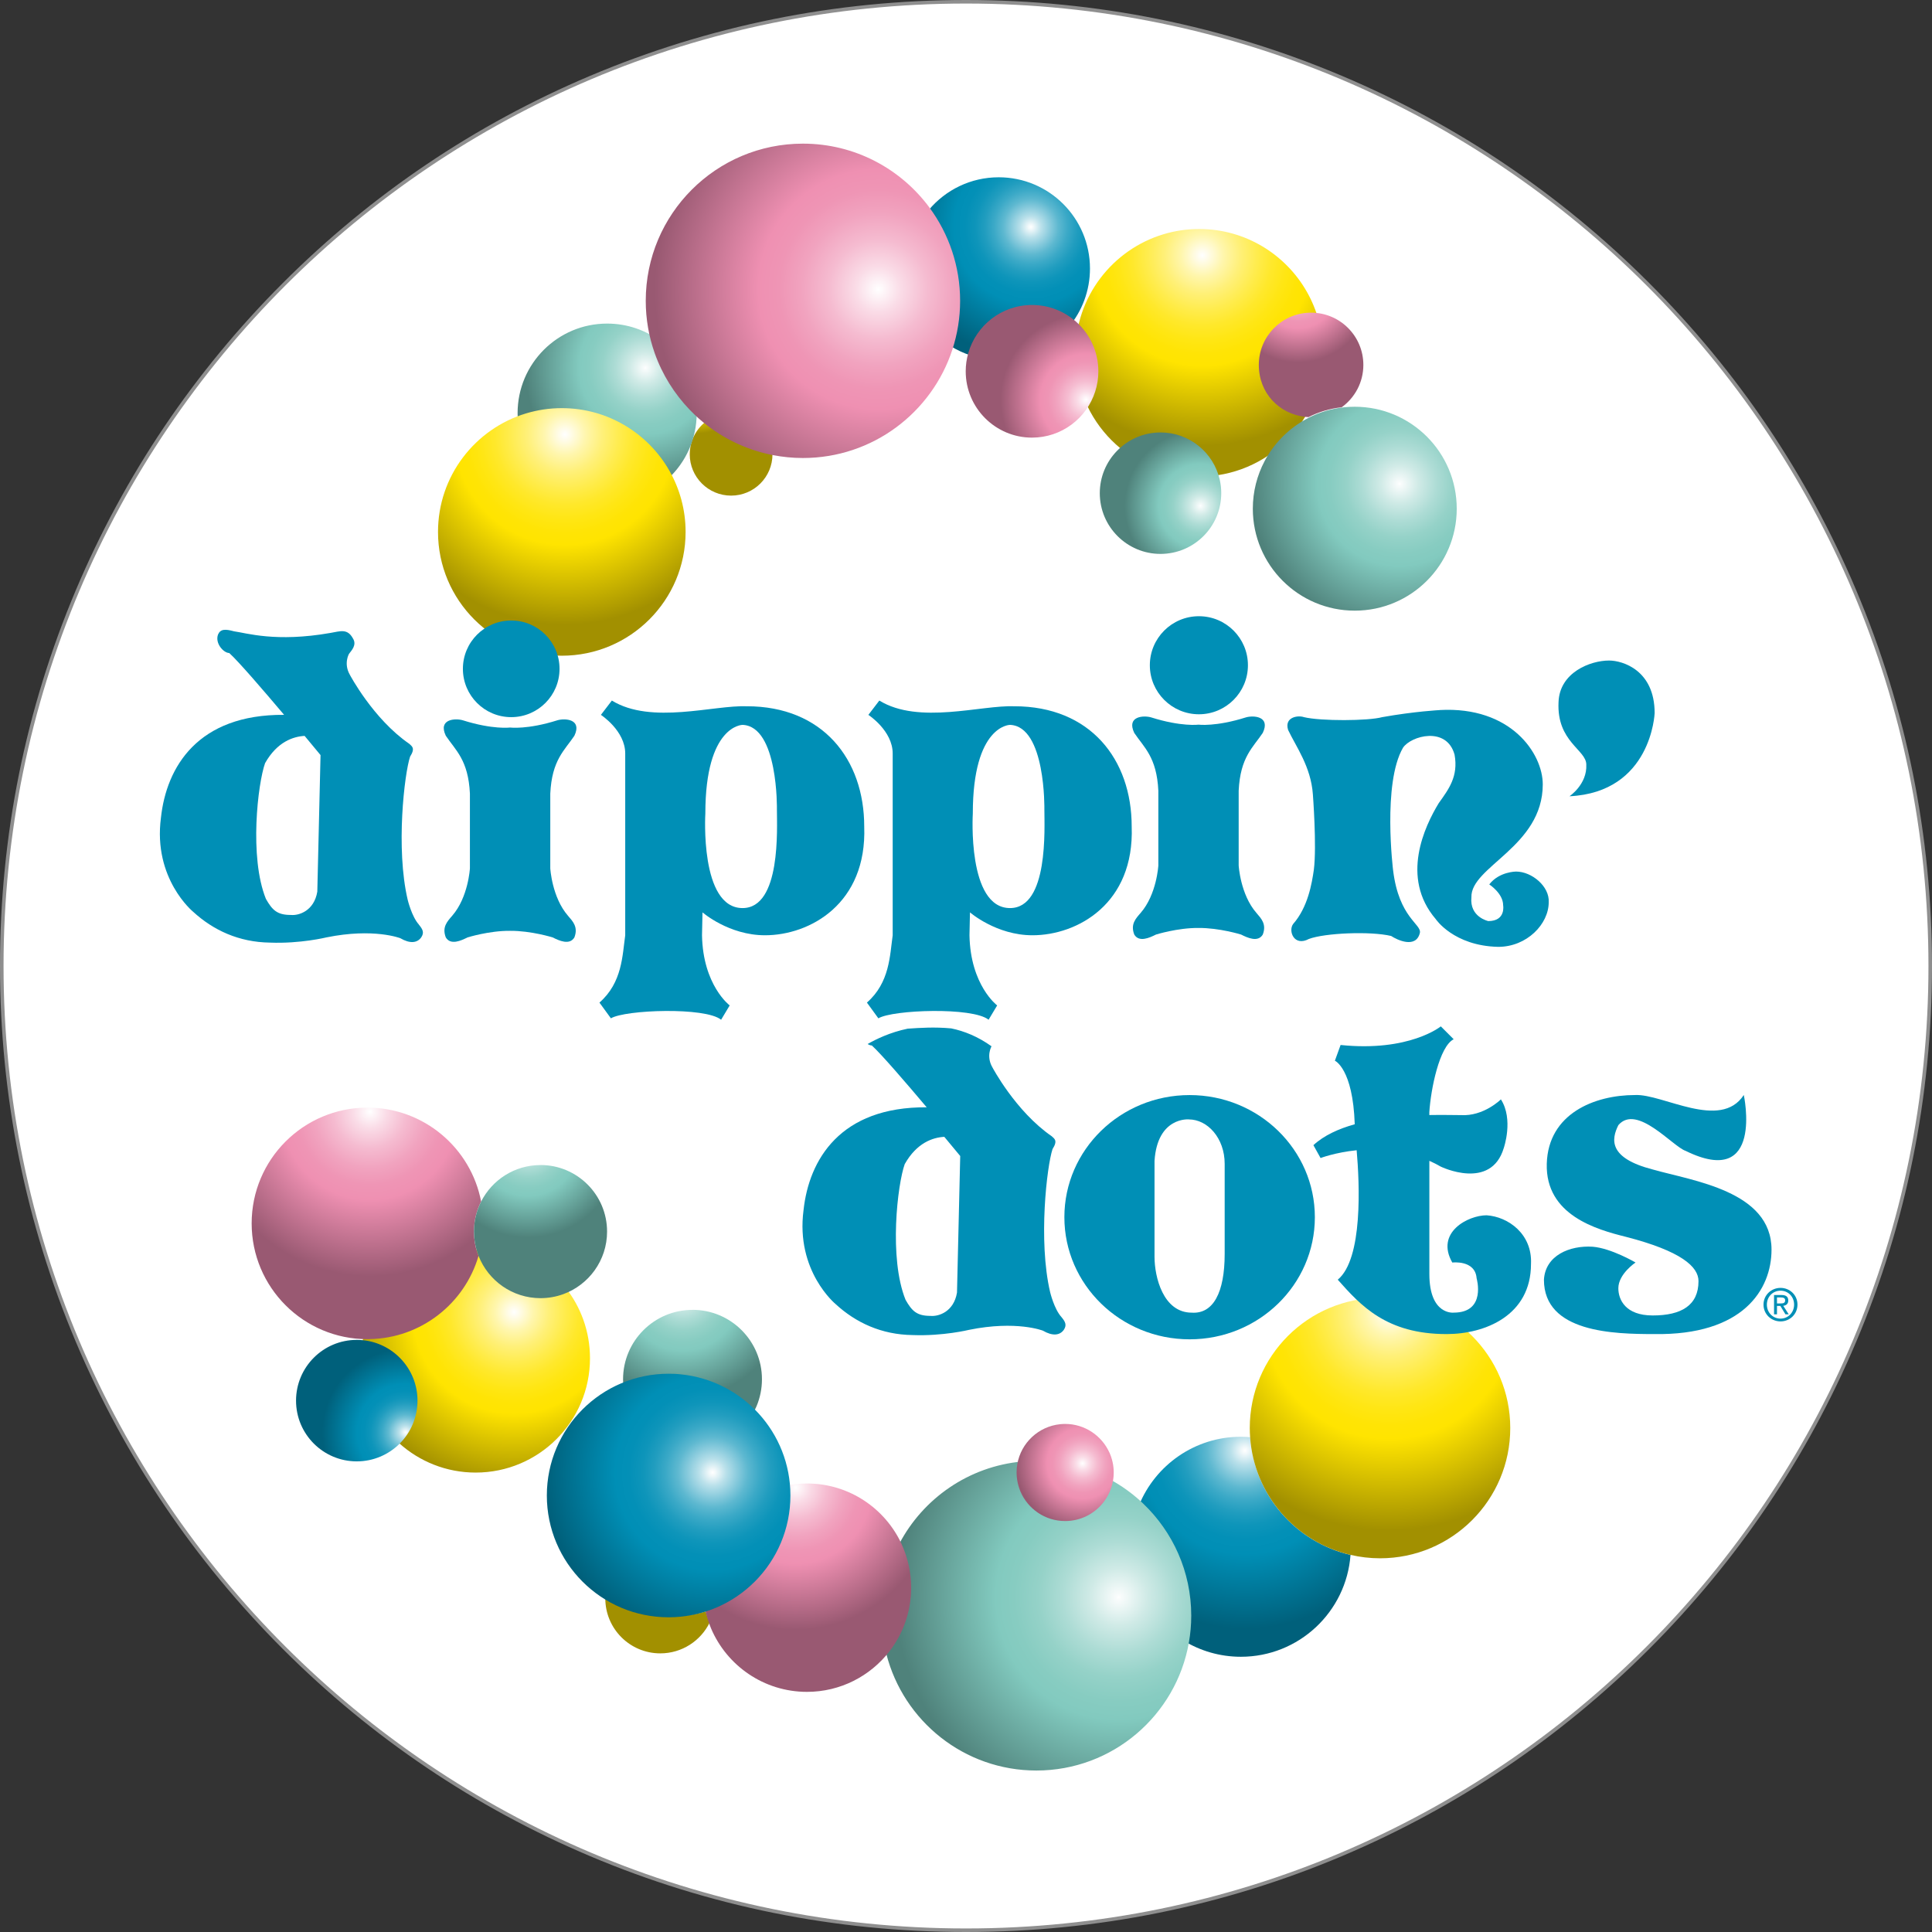
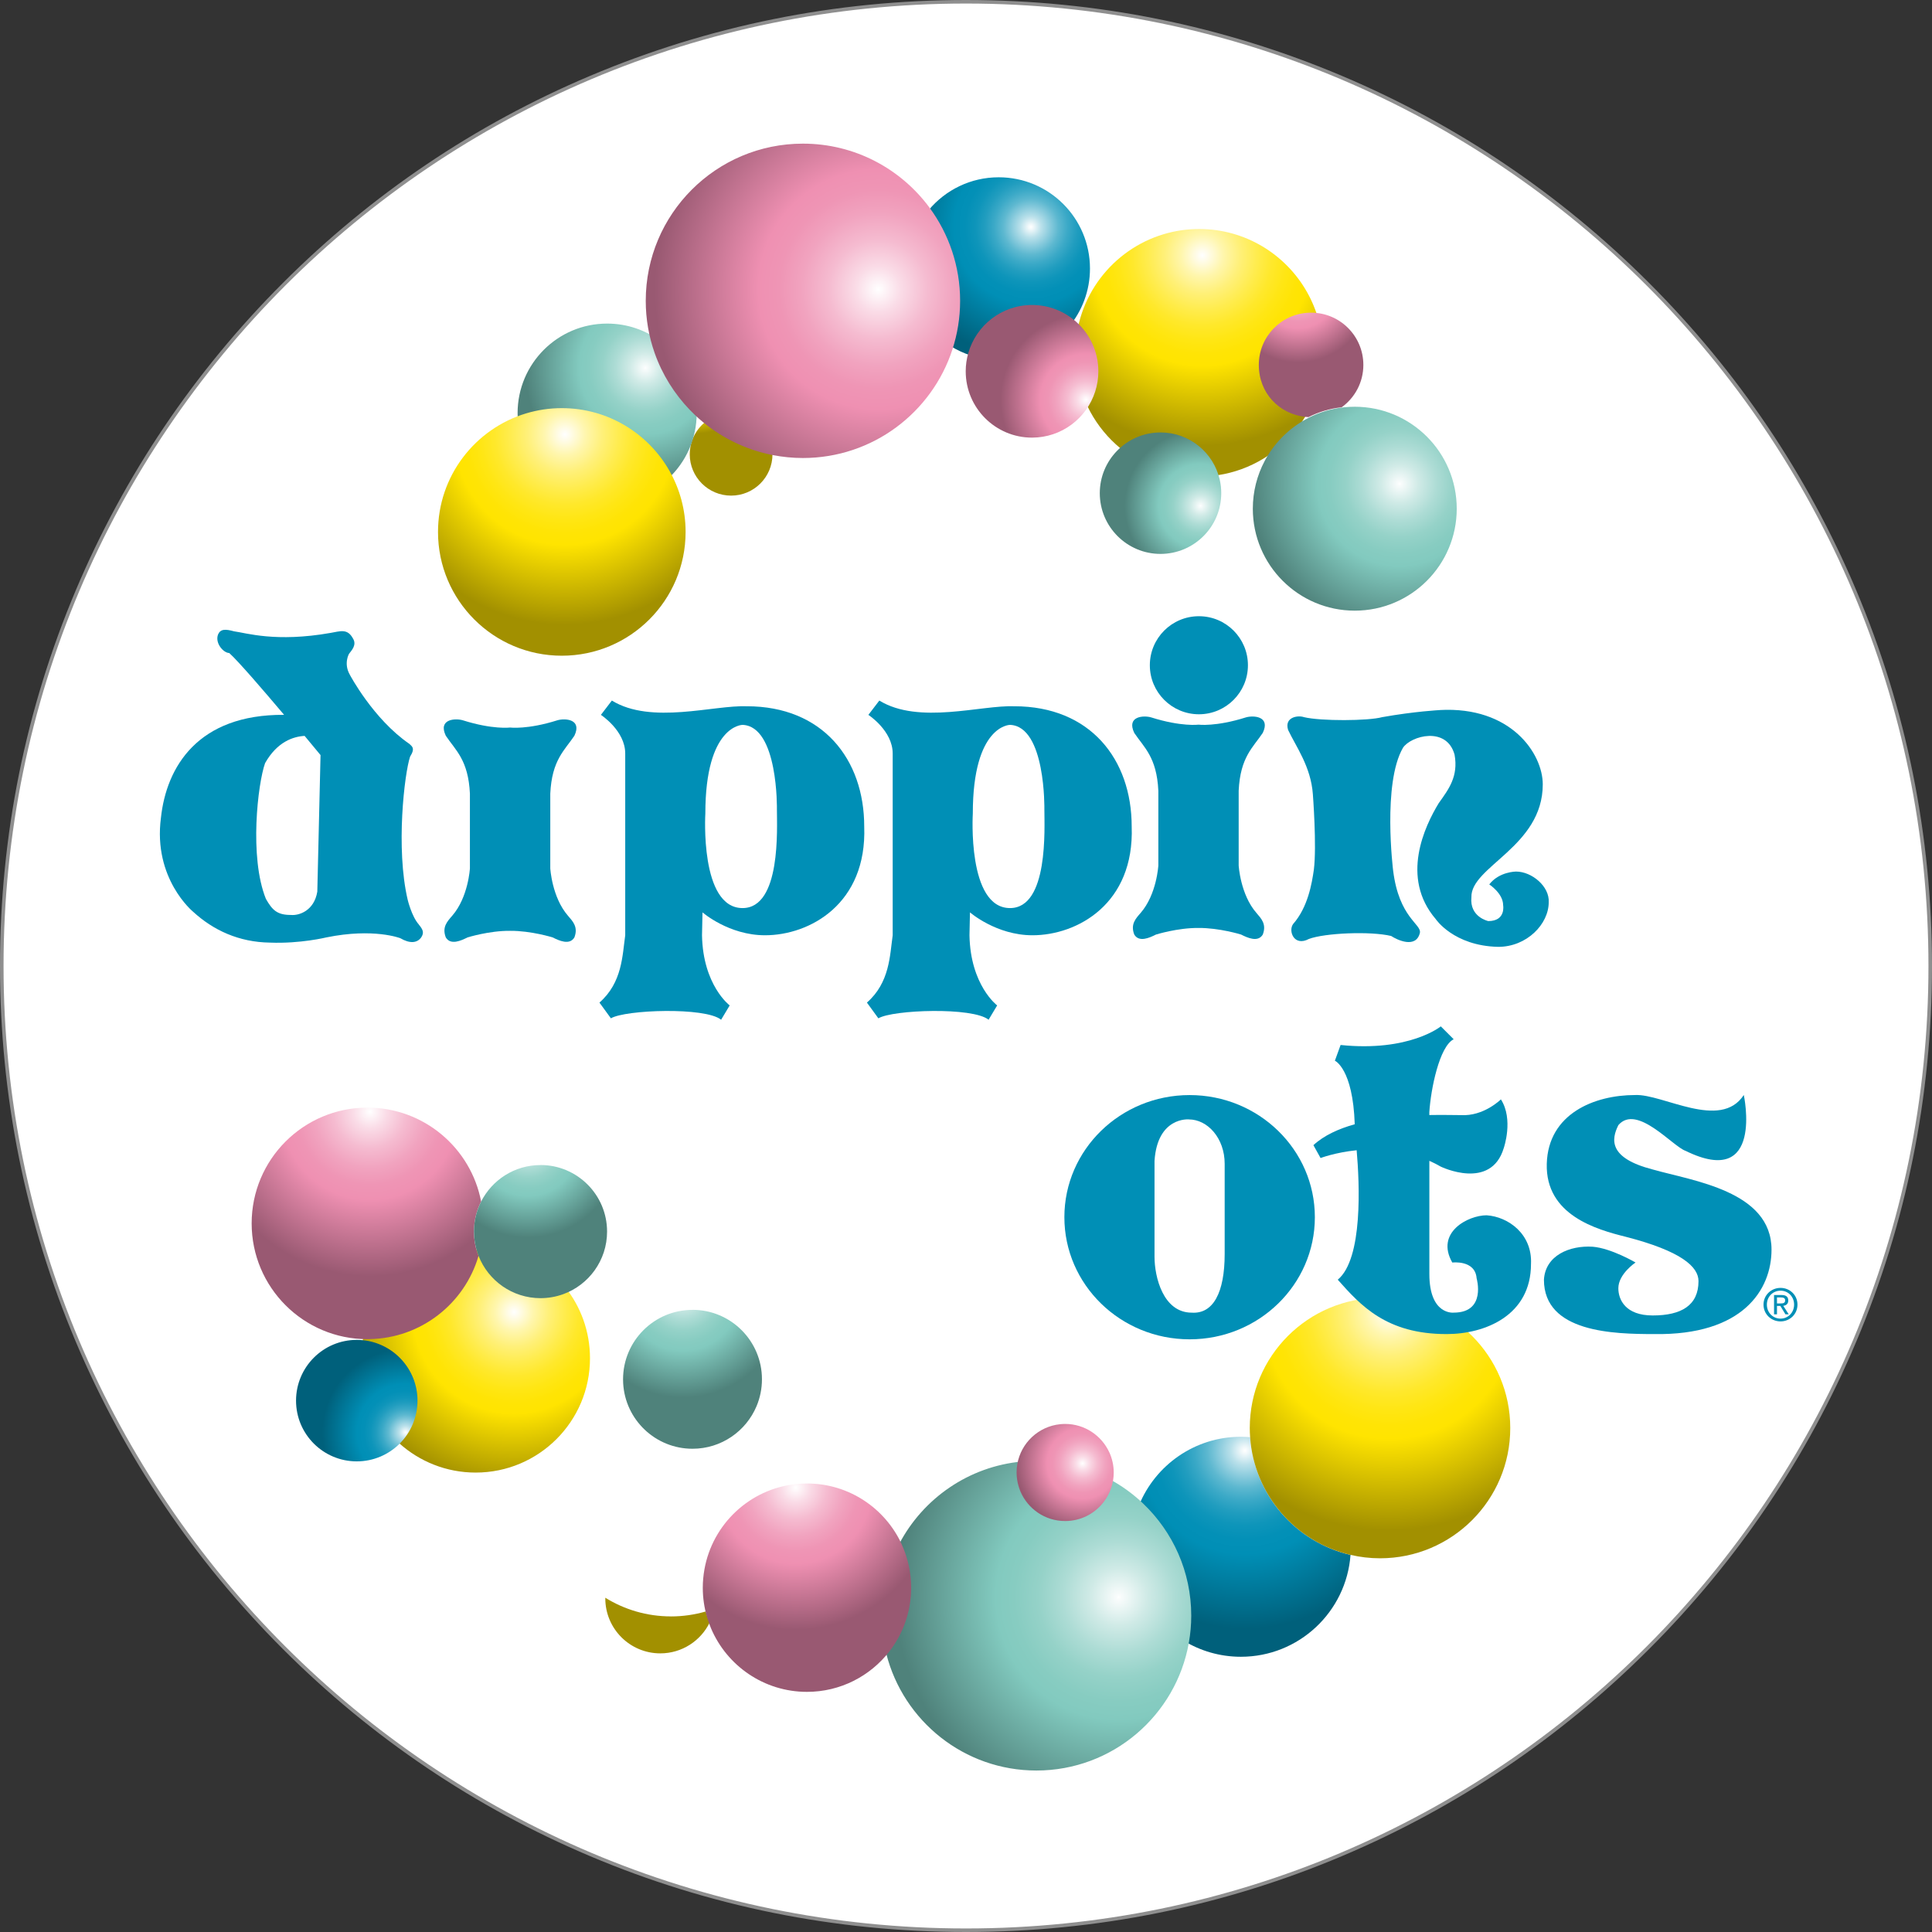
<svg xmlns="http://www.w3.org/2000/svg" xmlns:xlink="http://www.w3.org/1999/xlink" id="_レイヤー_2" viewBox="0 0 545 545">
  <rect x="0" y="0" width="545" height="545" fill="#333333" stroke="none" />
  <defs>
    <style>.cls-1{fill:url(#New_Gradient_Swatch_17-4);}.cls-1,.cls-2,.cls-3,.cls-4,.cls-5,.cls-6,.cls-7,.cls-8,.cls-9,.cls-10,.cls-11,.cls-12,.cls-13,.cls-14,.cls-15,.cls-16,.cls-17,.cls-18,.cls-19,.cls-20,.cls-21,.cls-22,.cls-23{fill-rule:evenodd;}.cls-1,.cls-2,.cls-3,.cls-4,.cls-5,.cls-6,.cls-7,.cls-8,.cls-9,.cls-10,.cls-11,.cls-12,.cls-13,.cls-14,.cls-15,.cls-16,.cls-17,.cls-18,.cls-19,.cls-20,.cls-21,.cls-22,.cls-23,.cls-24,.cls-25,.cls-26{stroke-width:0px;}.cls-2{fill:url(#New_Gradient_Swatch_17-3);}.cls-3{fill:url(#New_Gradient_Swatch_17-2);}.cls-4{fill:url(#New_Gradient_Swatch_16-6);}.cls-5{fill:url(#New_Gradient_Swatch_16-5);}.cls-6{fill:url(#New_Gradient_Swatch_16-3);}.cls-7{fill:url(#New_Gradient_Swatch_16-4);}.cls-8{fill:url(#New_Gradient_Swatch_16-2);}.cls-9{fill:url(#New_Gradient_Swatch_15-5);}.cls-10{fill:url(#New_Gradient_Swatch_15-3);}.cls-11{fill:url(#New_Gradient_Swatch_15-4);}.cls-12{fill:url(#New_Gradient_Swatch_15-6);}.cls-13{fill:url(#New_Gradient_Swatch_15-2);}.cls-14{fill:url(#New_Gradient_Swatch_14-5);}.cls-15{fill:url(#New_Gradient_Swatch_14-4);}.cls-16{fill:url(#New_Gradient_Swatch_14-3);}.cls-17{fill:url(#New_Gradient_Swatch_14-6);}.cls-18{fill:url(#New_Gradient_Swatch_14-2);}.cls-19{fill:none;}.cls-20{fill:url(#New_Gradient_Swatch_15);}.cls-21{fill:url(#New_Gradient_Swatch_14);}.cls-22{fill:url(#New_Gradient_Swatch_16);}.cls-23{fill:url(#New_Gradient_Swatch_17);}.cls-24{fill:#8f8f8f;}.cls-25{fill:#fff;}.cls-26{fill:#008fb6;}</style>
    <radialGradient id="New_Gradient_Swatch_14" cx="-2163.16" cy="-3627.52" fx="-2163.16" fy="-3627.52" r="23.44" gradientTransform="translate(5292.77 8379.02) scale(2.29)" gradientUnits="userSpaceOnUse">
      <stop offset="0" stop-color="#fff" />
      <stop offset=".03" stop-color="#fffcea" />
      <stop offset=".11" stop-color="#fff6ad" />
      <stop offset=".2" stop-color="#fff078" />
      <stop offset=".29" stop-color="#ffec4d" />
      <stop offset=".37" stop-color="#ffe82b" />
      <stop offset=".45" stop-color="#ffe613" />
      <stop offset=".52" stop-color="#ffe405" />
      <stop offset=".58" stop-color="#ffe400" />
      <stop offset="1" stop-color="#a29000" />
    </radialGradient>
    <radialGradient id="New_Gradient_Swatch_14-2" cx="-2145.93" cy="-3632.94" fx="-2145.93" fy="-3632.94" r="6.27" gradientTransform="translate(5475.54 9043.89) scale(2.46)" xlink:href="#New_Gradient_Swatch_14" />
    <radialGradient id="New_Gradient_Swatch_16" cx="-2075.66" cy="-3646.52" fx="-2075.66" fy="-3646.52" r="9.18" gradientTransform="translate(5119.42 8431.95) scale(2.29)" gradientUnits="userSpaceOnUse">
      <stop offset="0" stop-color="#fff" />
      <stop offset=".1" stop-color="#fadce7" />
      <stop offset=".22" stop-color="#f5bbd0" />
      <stop offset=".34" stop-color="#f1a3bf" />
      <stop offset=".44" stop-color="#ef95b5" />
      <stop offset=".53" stop-color="#ef90b2" />
      <stop offset=".99" stop-color="#995972" />
    </radialGradient>
    <radialGradient id="New_Gradient_Swatch_17" cx="-2111.53" cy="-3659.17" fx="-2111.53" fy="-3659.17" r="15.73" gradientTransform="translate(5295.09 8736.28) scale(2.37)" gradientUnits="userSpaceOnUse">
      <stop offset="0" stop-color="#fff" />
      <stop offset=".02" stop-color="#f0f8fa" />
      <stop offset=".08" stop-color="#b9e0ea" />
      <stop offset=".15" stop-color="#87cadc" />
      <stop offset=".21" stop-color="#5db8d0" />
      <stop offset=".28" stop-color="#3ba9c7" />
      <stop offset=".35" stop-color="#219dbf" />
      <stop offset=".42" stop-color="#0e95ba" />
      <stop offset=".5" stop-color="#0390b7" />
      <stop offset=".58" stop-color="#008fb6" />
      <stop offset="1" stop-color="#00607b" />
    </radialGradient>
    <radialGradient id="New_Gradient_Swatch_15" cx="-2157.83" cy="-3642.51" fx="-2157.83" fy="-3642.51" r="14.17" gradientTransform="translate(5360.84 8845.8) scale(2.4)" gradientUnits="userSpaceOnUse">
      <stop offset="0" stop-color="#fff" />
      <stop offset=".01" stop-color="#f9fcfc" />
      <stop offset=".13" stop-color="#cfeae6" />
      <stop offset=".25" stop-color="#addcd5" />
      <stop offset=".36" stop-color="#95d2c8" />
      <stop offset=".47" stop-color="#87ccc1" />
      <stop offset=".55" stop-color="#82cabf" />
      <stop offset="1" stop-color="#4f827b" />
    </radialGradient>
    <radialGradient id="New_Gradient_Swatch_15-2" cx="-2069.04" cy="-3630.33" fx="-2069.04" fy="-3630.33" r="17.38" gradientTransform="translate(5401.89 8921.83) scale(2.42)" xlink:href="#New_Gradient_Swatch_15" />
    <radialGradient id="New_Gradient_Swatch_15-3" cx="-2093.52" cy="-3628.86" fx="-2093.52" fy="-3628.86" r="8.5" gradientTransform="translate(5614.28 9287.47) scale(2.52)" xlink:href="#New_Gradient_Swatch_15" />
    <radialGradient id="New_Gradient_Swatch_16-2" cx="-2133.94" cy="-3658.35" fx="-2133.94" fy="-3658.35" r="25.93" gradientTransform="translate(5497.29 9081.11) scale(2.46)" xlink:href="#New_Gradient_Swatch_16" />
    <radialGradient id="New_Gradient_Swatch_16-3" cx="-2109.79" cy="-3642.79" fx="-2109.79" fy="-3642.79" r="9.31" gradientTransform="translate(5834.03 9656.89) scale(2.62)" xlink:href="#New_Gradient_Swatch_16" />
    <radialGradient id="New_Gradient_Swatch_14-3" cx="-2163.16" cy="-3627.52" fx="-2163.16" fy="-3627.52" r="23.44" gradientTransform="translate(5112.99 8429.54) scale(2.29)" xlink:href="#New_Gradient_Swatch_14" />
    <radialGradient id="New_Gradient_Swatch_15-4" cx="-2146.55" cy="-3522.66" fx="-2146.55" fy="-3522.66" r="12.25" gradientTransform="translate(5365.79 8854.36) scale(2.41)" xlink:href="#New_Gradient_Swatch_15" />
    <radialGradient id="New_Gradient_Swatch_14-4" cx="-2151.35" cy="-3495.38" fx="-2151.35" fy="-3495.38" r="10.3" gradientTransform="translate(5365.39 8852.75) scale(2.41)" xlink:href="#New_Gradient_Swatch_14" />
    <radialGradient id="New_Gradient_Swatch_14-5" cx="-2171.49" cy="-3526.05" fx="-2171.49" fy="-3526.05" r="19.72" gradientTransform="translate(5573.78 9185.21) scale(2.5)" xlink:href="#New_Gradient_Swatch_14" />
    <radialGradient id="New_Gradient_Swatch_16-4" cx="-2183.85" cy="-3543.88" fx="-2183.85" fy="-3543.88" r="19.46" gradientTransform="translate(5367.4 8854.36) scale(2.41)" xlink:href="#New_Gradient_Swatch_16" />
    <radialGradient id="New_Gradient_Swatch_17-2" cx="-2080.76" cy="-3504.22" fx="-2080.76" fy="-3504.22" r="20.84" gradientTransform="translate(5365.79 8854.36) scale(2.41)" xlink:href="#New_Gradient_Swatch_17" />
    <radialGradient id="New_Gradient_Swatch_17-3" cx="-2186.9" cy="-3517.16" fx="-2186.9" fy="-3517.16" r="9.35" gradientTransform="translate(5625.45 9267.36) scale(2.52)" xlink:href="#New_Gradient_Swatch_17" />
    <radialGradient id="New_Gradient_Swatch_15-5" cx="-2165.36" cy="-3540.03" fx="-2165.36" fy="-3540.03" r="10.89" gradientTransform="translate(5367.4 8854.36) scale(2.41)" xlink:href="#New_Gradient_Swatch_15" />
    <radialGradient id="New_Gradient_Swatch_15-6" cx="-2104.21" cy="-3500.02" fx="-2104.21" fy="-3500.02" r="25.45" gradientTransform="translate(5512.92 9095.62) scale(2.47)" xlink:href="#New_Gradient_Swatch_15" />
    <radialGradient id="New_Gradient_Swatch_16-5" cx="-2133.35" cy="-3499.88" fx="-2133.35" fy="-3499.88" r="16.81" gradientTransform="translate(5365.79 8854.36) scale(2.41)" xlink:href="#New_Gradient_Swatch_16" />
    <radialGradient id="New_Gradient_Swatch_14-6" cx="-2063.85" cy="-3520.38" fx="-2063.85" fy="-3520.38" r="25.5" gradientTransform="translate(5365.79 8854.36) scale(2.41)" xlink:href="#New_Gradient_Swatch_14" />
    <radialGradient id="New_Gradient_Swatch_17-4" cx="-2188.64" cy="-3506.71" fx="-2188.64" fy="-3506.71" r="9.35" gradientTransform="translate(11275.63 18159.45) scale(5.06)" xlink:href="#New_Gradient_Swatch_17" />
    <radialGradient id="New_Gradient_Swatch_16-6" cx="-2129.18" cy="-3524.96" fx="-2129.18" fy="-3524.96" r="16.81" gradientTransform="translate(2690.04 4360.78) scale(1.12)" xlink:href="#New_Gradient_Swatch_16" />
  </defs>
  <g id="Layer_1">
    <path class="cls-25" d="m272.5,544.5c-72.65,0-140.96-28.29-192.33-79.67S.5,345.15.5,272.5,28.79,131.54,80.17,80.17,199.85.5,272.5.5s140.96,28.29,192.33,79.67,79.67,119.68,79.67,192.33-28.29,140.96-79.67,192.33-119.68,79.67-192.33,79.67Z" />
    <path class="cls-24" d="m272.5,1c149.95,0,271.5,121.55,271.5,271.5s-121.55,271.5-271.5,271.5S1,422.45,1,272.5,122.55,1,272.5,1m0-1c-36.79,0-72.47,7.21-106.07,21.41-32.45,13.72-61.59,33.37-86.62,58.4-25.03,25.03-44.67,54.17-58.4,86.62C7.21,200.03,0,235.71,0,272.5s7.21,72.47,21.41,106.07c13.72,32.45,33.37,61.59,58.4,86.62,25.03,25.03,54.17,44.67,86.62,58.4,33.6,14.21,69.28,21.41,106.07,21.41s72.47-7.21,106.07-21.41c32.45-13.72,61.59-33.37,86.62-58.4,25.03-25.03,44.67-54.17,58.4-86.62,14.21-33.6,21.41-69.28,21.41-106.07s-7.21-72.47-21.41-106.07c-13.72-32.45-33.37-61.59-58.4-86.62-25.03-25.03-54.17-44.67-86.62-58.4C344.97,7.21,309.29,0,272.5,0h0Z" />
    <path class="cls-21" d="m368.69,82.38c-5.99-10.61-17.37-17.78-30.42-17.78-3.49,0-6.85.52-10.03,1.47-14.39,4.31-24.89,17.65-24.89,33.45,0,19.28,15.63,34.92,34.92,34.92s34.92-15.63,34.92-34.92c0-6.23-1.64-12.08-4.5-17.14Z" />
    <path class="cls-19" d="m361.77,115.18c-.15.28-.31.55-.47.83.45-.26.91-.52,1.38-.75-.3-.01-.61-.04-.91-.07Z" />
    <path class="cls-18" d="m194.57,128.14c0,6.44,5.22,11.67,11.67,11.67s11.67-5.22,11.67-11.67c0-.48-.04-.94-.09-1.41-6.75-1.31-12.96-4.16-18.23-8.17-3.03,2.11-5.01,5.61-5.01,9.57Z" />
    <path class="cls-22" d="m369.84,88.2c-.19,0-.39,0-.57.01-7.88.3-14.17,6.78-14.17,14.73s5.73,13.83,13.1,14.65c.3.03.6.06.91.07,2.87-1.45,6.02-2.42,9.36-2.77,3.71-2.68,6.12-7.03,6.12-11.95,0-8.14-6.6-14.74-14.74-14.74Z" />
    <path class="cls-23" d="m268.23,97.68c1.79,1.1,3.73,2,5.78,2.64,2-7.1,8.52-12.3,16.25-12.3,4.3,0,8.23,1.61,11.21,4.25,3.74-4.47,6-10.23,6-16.52,0-14.22-11.52-25.74-25.74-25.74-7.91,0-14.98,3.57-19.7,9.18,5.21,7.07,8.3,15.81,8.3,25.27,0,4.61-.74,9.05-2.1,13.21Z" />
    <path class="cls-20" d="m188.52,134.99c4.93-4.61,8.01-11.16,8.01-18.44,0-1.55-.15-3.06-.41-4.54-4.28-4.42-7.61-9.75-9.7-15.68-4.22-3.17-9.46-5.05-15.15-5.05-13.95,0-25.26,11.31-25.26,25.26,0,.44.01.88.03,1.32,3.34-1,6.87-1.54,10.53-1.54,13.71,0,25.65,7.53,31.94,18.67Z" />
    <path class="cls-13" d="m382.16,114.74c-1.04,0-2.06.06-3.07.16-3.54.38-6.88,1.4-9.91,2.93-.49.25-.98.52-1.46.8-4.64,2.7-8.46,6.67-10.98,11.43-2.12,4.01-3.33,8.58-3.33,13.44,0,15.89,12.88,28.76,28.76,28.76s28.76-12.88,28.76-28.76-12.88-28.76-28.76-28.76Z" />
    <path class="cls-10" d="m344.06,135.25c-1.75-7.6-8.55-13.26-16.69-13.26-4.83,0-9.2,2.01-12.31,5.23-2.98,3.08-4.82,7.27-4.82,11.9,0,9.46,7.67,17.13,17.13,17.13s17.13-7.67,17.13-17.13c0-1.33-.15-2.62-.44-3.86Z" />
    <path class="cls-8" d="m262.21,58.58c-8.07-10.95-21.06-18.06-35.71-18.06-24.49,0-44.34,19.85-44.34,44.34,0,5.16.89,10.11,2.51,14.71,2.14,6.08,5.57,11.55,9.96,16.1,1.57,1.63,3.27,3.14,5.08,4.51,5.3,4.03,11.52,6.88,18.3,8.2,2.75.53,5.59.82,8.49.82,19.69,0,36.37-12.84,42.16-30.6,1.41-4.33,2.18-8.94,2.18-13.74,0-9.84-3.21-18.92-8.63-26.28Z" />
    <path class="cls-6" d="m308.18,97.02c-1.1-2.41-2.68-4.55-4.64-6.28-3.3-2.93-7.65-4.71-12.41-4.71-8.57,0-15.78,5.76-18,13.62-.46,1.62-.71,3.32-.71,5.09,0,10.33,8.37,18.71,18.71,18.71,8.34,0,15.41-5.46,17.82-13.01.58-1.8.89-3.71.89-5.7,0-2.75-.59-5.36-1.66-7.71Z" />
    <path class="cls-16" d="m188.9,132.91c-5.99-10.61-17.37-17.78-30.42-17.78-3.49,0-6.85.52-10.03,1.47-14.39,4.31-24.89,17.65-24.89,33.45,0,19.28,15.63,34.92,34.92,34.92s34.92-15.63,34.92-34.92c0-6.23-1.64-12.08-4.5-17.14Z" />
    <path class="cls-11" d="m195.35,369.5c-10.82,0-19.59,8.78-19.59,19.59,0,.38.01.75.03,1.12.58,10.3,9.11,18.47,19.56,18.47,8.14,0,15.12-4.97,18.08-12.04.97-2.33,1.51-4.88,1.51-7.56,0-10.82-8.77-19.59-19.59-19.59Z" />
    <path class="cls-15" d="m189.25,455.97c-6.79,0-13.13-1.93-18.5-5.27,0,.06,0,.12,0,.19,0,8.57,6.95,15.51,15.51,15.51,6.11,0,11.39-3.53,13.92-8.66-.43-1.02-.8-2.08-1.12-3.15-3.11.9-6.4,1.39-9.8,1.39Z" />
    <path class="cls-14" d="m166.43,383.14c0-7.58-2.62-14.54-7-20.04-2.08.75-4.31,1.16-6.65,1.16-8.26,0-15.32-5.14-18.17-12.39-4.06,13.91-16.78,24.12-31.94,24.4-.14.66-.27,1.32-.37,1.99,8.56.87,15.25,8.1,15.25,16.89,0,4.67-1.89,8.9-4.94,11.97,5.71,5.14,13.28,8.28,21.57,8.28,17.81,0,32.25-14.44,32.25-32.25Z" />
-     <path class="cls-7" d="m133.7,347.42c0-3.05.73-5.93,2.02-8.48-2.88-15.09-16.14-26.49-32.07-26.49-18.04,0-32.66,14.62-32.66,32.66s14.62,32.66,32.66,32.66c.21,0,.41-.01.61-.02,14.58-.26,26.82-10.09,30.73-23.47-.12-.31-.23-.62-.34-.93-.62-1.87-.96-3.85-.96-5.92Z" />
+     <path class="cls-7" d="m133.7,347.42c0-3.05.73-5.93,2.02-8.48-2.88-15.09-16.14-26.49-32.07-26.49-18.04,0-32.66,14.62-32.66,32.66s14.62,32.66,32.66,32.66c.21,0,.41-.01.61-.02,14.58-.26,26.82-10.09,30.73-23.47-.12-.31-.23-.62-.34-.93-.62-1.87-.96-3.85-.96-5.92" />
    <path class="cls-3" d="m352.65,405.42c-.87-.07-1.73-.12-2.61-.12-13.01,0-24.15,8.01-28.76,19.37,8.1,7.73,13.15,18.62,13.15,30.71,0,2.52-.23,4.98-.65,7.38,4.73,2.91,10.29,4.6,16.26,4.6,16.36,0,29.75-12.67,30.93-28.73-15.47-3.59-27.19-16.93-28.32-33.2Z" />
    <path class="cls-2" d="m102.38,378.06c-.57-.06-1.15-.09-1.74-.09-9.46,0-17.13,7.67-17.13,17.14s7.67,17.13,17.13,17.13c4.75,0,9.04-1.93,12.15-5.05,3.08-3.1,4.98-7.37,4.98-12.08,0-8.87-6.75-16.17-15.39-17.05Z" />
    <path class="cls-9" d="m152.48,328.65c-7.32,0-13.66,4.19-16.76,10.3-1.29,2.55-2.02,5.43-2.02,8.48,0,2.07.34,4.06.96,5.92.11.32.22.63.34.93,2.74,6.98,9.53,11.92,17.48,11.92,2.24,0,4.4-.4,6.39-1.12,7.22-2.62,12.38-9.54,12.38-17.66,0-10.37-8.41-18.78-18.78-18.78Z" />
    <path class="cls-12" d="m322.51,424.17c-2.43-2.32-5.13-4.37-8.04-6.08-6.49-3.81-14.04-6.01-22.1-6.01-1.37,0-2.72.07-4.06.2-15.07,1.39-27.91,10.43-34.63,23.2,1.75,3.83,2.73,8.08,2.73,12.56,0,7-2.38,13.44-6.37,18.56,4.82,18.88,21.94,32.85,42.32,32.85,21.53,0,39.41-15.59,43.01-36.09.44-2.46.67-5,.67-7.59,0-12.43-5.2-23.63-13.53-31.59Z" />
    <path class="cls-5" d="m254.38,435.66c-4.64-10.14-14.86-17.18-26.73-17.18-1.05,0-2.08.06-3.1.16-13.07,1.37-23.58,11.3-25.84,24.09-.29,1.67-.46,3.39-.46,5.14,0,2.89.42,5.68,1.2,8.31.32,1.08.69,2.13,1.12,3.15,4.47,10.54,14.91,17.93,27.07,17.93,9.43,0,17.82-4.45,23.2-11.35,3.88-4.98,6.19-11.24,6.19-18.04,0-4.36-.96-8.48-2.66-12.21Z" />
    <path class="cls-17" d="m389.29,366.1c-20.29,0-36.74,16.45-36.74,36.74,0,.87.04,1.73.1,2.58,1.13,16.27,12.85,29.62,28.32,33.2,2.68.62,5.46.96,8.32.96,20.29,0,36.74-16.45,36.74-36.74s-16.45-36.74-36.74-36.74Z" />
    <path class="cls-26" d="m498.42,368.02c0-2.24,1.69-3.93,3.85-3.93s3.83,1.69,3.83,3.93-1.69,3.95-3.83,3.95-3.85-1.68-3.85-3.95Zm3.85,4.74c2.58,0,4.78-2,4.78-4.74s-2.2-4.72-4.78-4.72-4.8,2-4.8,4.72,2.2,4.74,4.8,4.74Zm-1-4.37h.95l1.44,2.37h.93l-1.55-2.4c.8-.1,1.41-.52,1.41-1.5,0-1.08-.64-1.55-1.93-1.55h-2.08v5.45h.83v-2.37Zm0-.7v-1.69h1.12c.58,0,1.19.12,1.19.8,0,.84-.62.89-1.32.89h-.99Z" />
-     <path class="cls-26" d="m157.84,188.67c0,7.53-6.1,13.63-13.63,13.63s-13.63-6.1-13.63-13.63,6.1-13.63,13.63-13.63,13.63,6.1,13.63,13.63Z" />
    <path class="cls-26" d="m118.17,260.82c-2.04-2.27-3.17-7.03-3.17-7.03-3.4-14.5-.91-35.58.68-40.34,1.58-2.49.45-2.95-.23-3.63-10.2-7.02-16.77-19.49-16.77-19.49-1.81-3.17-.23-5.89-.23-5.89.68-.91,2.27-2.49,1.13-4.31-1.59-2.95-3.63-2.04-6.35-1.59-15.41,2.72-23.8,0-27.2-.45-2.49-.68-3.85-.68-4.53.91-.91,2.49,1.59,5.21,3.17,5.21,2.66,2.42,9.59,10.47,15.47,17.44-24.35-.17-33.2,14.72-34.74,29.02-2.27,17.23,9.06,26.51,9.06,26.51,5.67,5.21,12.92,8.61,21.71,8.72,8.56.34,15.91-1.47,15.91-1.47,13.37-2.72,20.85.23,20.85.23,2.72,1.59,4.76,1.36,5.89-.23.91-1.36.45-2.27-.68-3.62Zm-28.66-9.29c-.91,5.44-5.21,6.8-7.48,6.57-3.85,0-5.21-1.36-7.02-4.53-4.76-11.79-2.27-32.63-.23-38.3,3.4-6.02,7.93-7.5,11.15-7.68,2.67,3.2,4.49,5.41,4.49,5.41l-.91,38.53Z" />
    <path class="cls-26" d="m143.9,262.58c5.89-.05,12.01,1.86,12.01,1.86,1.81.91,4.76,2.27,6.12,0,1.13-2.95-.45-4.53-1.81-6.12-4.53-5.21-4.99-13.37-4.99-13.37v-21.08c.45-9.52,4.08-12.24,6.8-16.32,2.27-4.76-2.72-4.99-4.81-4.36-8.43,2.67-13.33,2.04-13.33,2.04h.01s-4.89.63-13.33-2.04c-2.09-.63-7.08-.4-4.81,4.36,2.72,4.08,6.35,6.8,6.8,16.32v21.08s-.45,8.16-4.99,13.37c-1.36,1.58-2.95,3.17-1.81,6.12,1.36,2.27,4.31.91,6.12,0,0,0,6.12-1.92,12.01-1.86h0Z" />
    <path class="cls-26" d="m352.03,187.66c0,7.64-6.2,13.83-13.83,13.83s-13.84-6.19-13.84-13.83,6.19-13.83,13.84-13.83,13.83,6.19,13.83,13.83Z" />
    <path class="cls-26" d="m338.08,261.77c5.89-.05,12.02,1.86,12.02,1.86,1.81.91,4.76,2.27,6.12,0,1.13-2.95-.45-4.53-1.81-6.12-4.53-5.21-4.99-13.37-4.99-13.37v-21.08c.45-9.52,4.08-12.24,6.8-16.32,2.27-4.76-2.72-4.99-4.8-4.36-8.43,2.67-13.33,2.04-13.33,2.04h.01s-4.89.63-13.33-2.04c-2.08-.63-7.07-.4-4.81,4.36,2.72,4.08,6.35,6.8,6.8,16.32v21.08s-.45,8.16-4.98,13.37c-1.36,1.58-2.95,3.17-1.81,6.12,1.36,2.27,4.3.91,6.12,0,0,0,6.12-1.92,12.01-1.86h-.01Z" />
    <path class="cls-26" d="m406.12,200.31s-6.99.35-16.21,1.99c-3.91,1.08-17.33,1.15-22.08,0-1.68-.59-5.59-.03-4.47,3.6,2.24,4.75,6.43,10.34,6.99,18.17,0,0,1.12,14.53.28,21.24-.56,3.91-1.68,10.62-5.87,15.37-1.4,1.96.28,6.43,4.47,4.19,4.47-1.68,17.33-2.24,23.2-.84,1.68,1.12,6.99,3.63,8.1-.84.56-2.52-5.87-4.19-7.54-17.61,0,0-3.07-24.59,2.79-34.66,2.24-3.35,12.3-6.15,14.54,1.96,1.12,6.15-1.68,9.78-4.47,13.69-3.91,6.43-10.9,20.96-.84,32.7,0,0,5.03,7.55,17.61,7.83,8.1,0,14.26-6.43,14.26-12.58.27-4.47-4.76-8.66-9.22-8.66,0,0-4.76,0-7.55,3.63,0,0,3.91,2.52,3.91,5.87,0,0,.84,4.47-4.19,4.47,0,0-5.31-1.12-4.76-6.71-.28-8.66,20.13-14.25,20.13-31.86,0-8.66-8.94-22.08-29.07-20.96Z" />
-     <path class="cls-26" d="m442.73,224.62s5.03-3.35,4.75-8.94c0-4.19-8.38-6.43-7.83-17.61.28-8.38,8.95-11.74,14.25-11.74,3.92,0,12.86,2.8,12.86,14.81,0,0-.84,22.36-24.04,23.48Z" />
-     <path class="cls-26" d="m300.09,375.14c-1.13,1.58-3.18,1.81-5.89.23,0,0-7.48-2.95-20.85-.23,0,0-7.35,1.8-15.91,1.47-8.79-.11-16.04-3.51-21.7-8.72,0,0-11.33-9.29-9.07-26.51,1.54-14.29,10.39-29.19,34.74-29.02-5.88-6.97-12.81-15.02-15.47-17.44-.36,0-.78-.16-1.19-.41,2.33-1.35,6.33-3.3,11.29-4.33,3.61-.25,7.57-.51,12.29-.08,3.69.76,7.54,2.31,11.37,5.05,0,0-1.59,2.72.22,5.89,0,0,6.57,12.47,16.77,19.49.68.68,1.81,1.13.22,3.62-1.58,4.76-4.08,25.83-.68,40.34,0,0,1.13,4.76,3.18,7.02,1.13,1.36,1.58,2.27.68,3.63Zm-44.87-46.77c-2.04,5.67-4.53,26.52.23,38.3,1.81,3.17,3.17,4.53,7.03,4.53,2.27.22,6.57-1.13,7.48-6.57l.91-38.53s-1.82-2.21-4.49-5.41c-3.23.18-7.75,1.66-11.15,7.67Z" />
    <path class="cls-26" d="m210.68,199.23c21.4,0,33.11,14.94,33.11,33.92.81,21.8-15.34,30.68-27.99,30.68-10.23,0-17.63-6.46-17.63-6.46l-.14,6.46c.26,14.13,7.81,19.79,7.81,19.79l-2.42,4.04c-4.44-3.63-27.05-2.83-31.09-.4l-3.23-4.44c6.46-5.65,6.46-13.32,7.27-18.98v-51.28c0-6.46-6.86-10.9-6.86-10.9l3.09-4.04c11.17,6.86,28.8,1.21,38.09,1.62Zm-1.21,5.25s-10.5,0-10.5,25.03c0,0-1.61,26.65,10.5,26.65,10.9,0,9.69-22.61,9.69-27.86,0,0,.41-23.42-9.69-23.82Z" />
    <path class="cls-26" d="m286.13,199.23c21.4,0,33.11,14.94,33.11,33.92.81,21.8-15.34,30.68-27.99,30.68-10.23,0-17.63-6.46-17.63-6.46l-.14,6.46c.26,14.13,7.81,19.79,7.81,19.79l-2.42,4.04c-4.44-3.63-27.05-2.83-31.09-.4l-3.23-4.44c6.46-5.65,6.46-13.32,7.27-18.98v-51.28c0-6.46-6.86-10.9-6.86-10.9l3.09-4.04c11.17,6.86,28.8,1.21,38.09,1.62Zm-1.21,5.25s-10.5,0-10.5,25.03c0,0-1.62,26.65,10.5,26.65,10.9,0,9.69-22.61,9.69-27.86,0,0,.41-23.42-9.69-23.82Z" />
    <path class="cls-26" d="m491.91,308.9s5.79,26.65-16.41,15.75c-3.63-1.21-13.73-13.33-18.97-7.27-2.02,4.04-2.83,9.29,9.69,12.52,11.31,3.23,33.51,6.06,33.51,22.61,0,11.31-8.07,24.23-33.11,23.82-11.3,0-31.09-.4-31.09-15.34.41-6.87,7.27-9.7,13.73-9.3,5.24.41,12.11,4.45,12.11,4.45,0,0-4.85,3.23-4.85,7.27,0,3.23,2.02,7.67,9.69,7.67,8.07,0,12.92-2.83,12.92-9.69,0-4.04-4.85-8.48-20.59-12.52-8.08-2.02-22.61-6.06-22.21-20.59.4-14.13,13.45-19.38,24.89-19.38,7.81-.4,24.09,10.09,30.68,0Z" />
    <path class="cls-26" d="m370.91,343.36c0,19.03-15.82,34.45-35.33,34.45s-35.33-15.43-35.33-34.45,15.82-34.45,35.33-34.45,35.33,15.43,35.33,34.45Zm-35.54-27.59s-8.88-.81-9.69,11.71v27.06c0,5.65,2.42,15.75,10.5,15.75,6.06.4,9.29-5.66,9.29-16.56v-25.43c0-7.27-4.85-12.52-10.1-12.52Z" />
    <path class="cls-26" d="m419.37,342.82c-5.25,0-14.54,4.84-9.69,13.33,0,0,6.46-.81,6.86,4.44,0,0,2.83,9.69-6.46,9.69,0,0-6.87.81-6.87-10.9v-31.92c1.09.48,2.16,1.02,3.23,1.64,0,0,14.13,6.86,17.76-5.25,0,0,2.82-8.08-.81-13.73,0,0-4.85,4.85-11.31,4.44-1.79,0-4.99-.09-8.88-.02v-.79c.4-6.46,2.83-18.57,6.87-20.59l-3.63-3.63s-8.89,7.26-28.27,5.25l-1.61,4.44s5.08,2.19,5.6,17.92c-4.54,1.27-8.67,3.14-11.66,5.9l2.02,3.63s4.12-1.58,10.18-2.2c.83,9.48,1.8,30.62-5.33,36.52,6.46,7.27,13.72,15.34,30.68,15.34,10.9,0,23.83-5.25,23.83-19.78.4-8.48-6.46-13.33-12.52-13.73Z" />
-     <path class="cls-1" d="m192.1,387.7c-1.15-.14-2.31-.18-3.49-.18-18.97,0-34.35,15.38-34.35,34.35s15.38,34.35,34.35,34.35c9.52,0,18.14-3.87,24.37-10.13,6.17-6.21,9.99-14.78,9.99-24.22,0-17.79-13.53-32.42-30.86-34.17Z" />
    <path class="cls-4" d="m312.92,409.69c-2.16-4.72-6.92-8.01-12.46-8.01-.49,0-.97.03-1.44.08-6.09.64-10.99,5.27-12.04,11.23-.14.78-.21,1.58-.21,2.39,0,1.35.2,2.64.56,3.87.15.5.32.99.52,1.47,2.08,4.91,6.95,8.35,12.62,8.35,4.39,0,8.3-2.07,10.81-5.29,1.81-2.32,2.89-5.23,2.89-8.4,0-2.03-.45-3.95-1.24-5.69Z" />
  </g>
</svg>